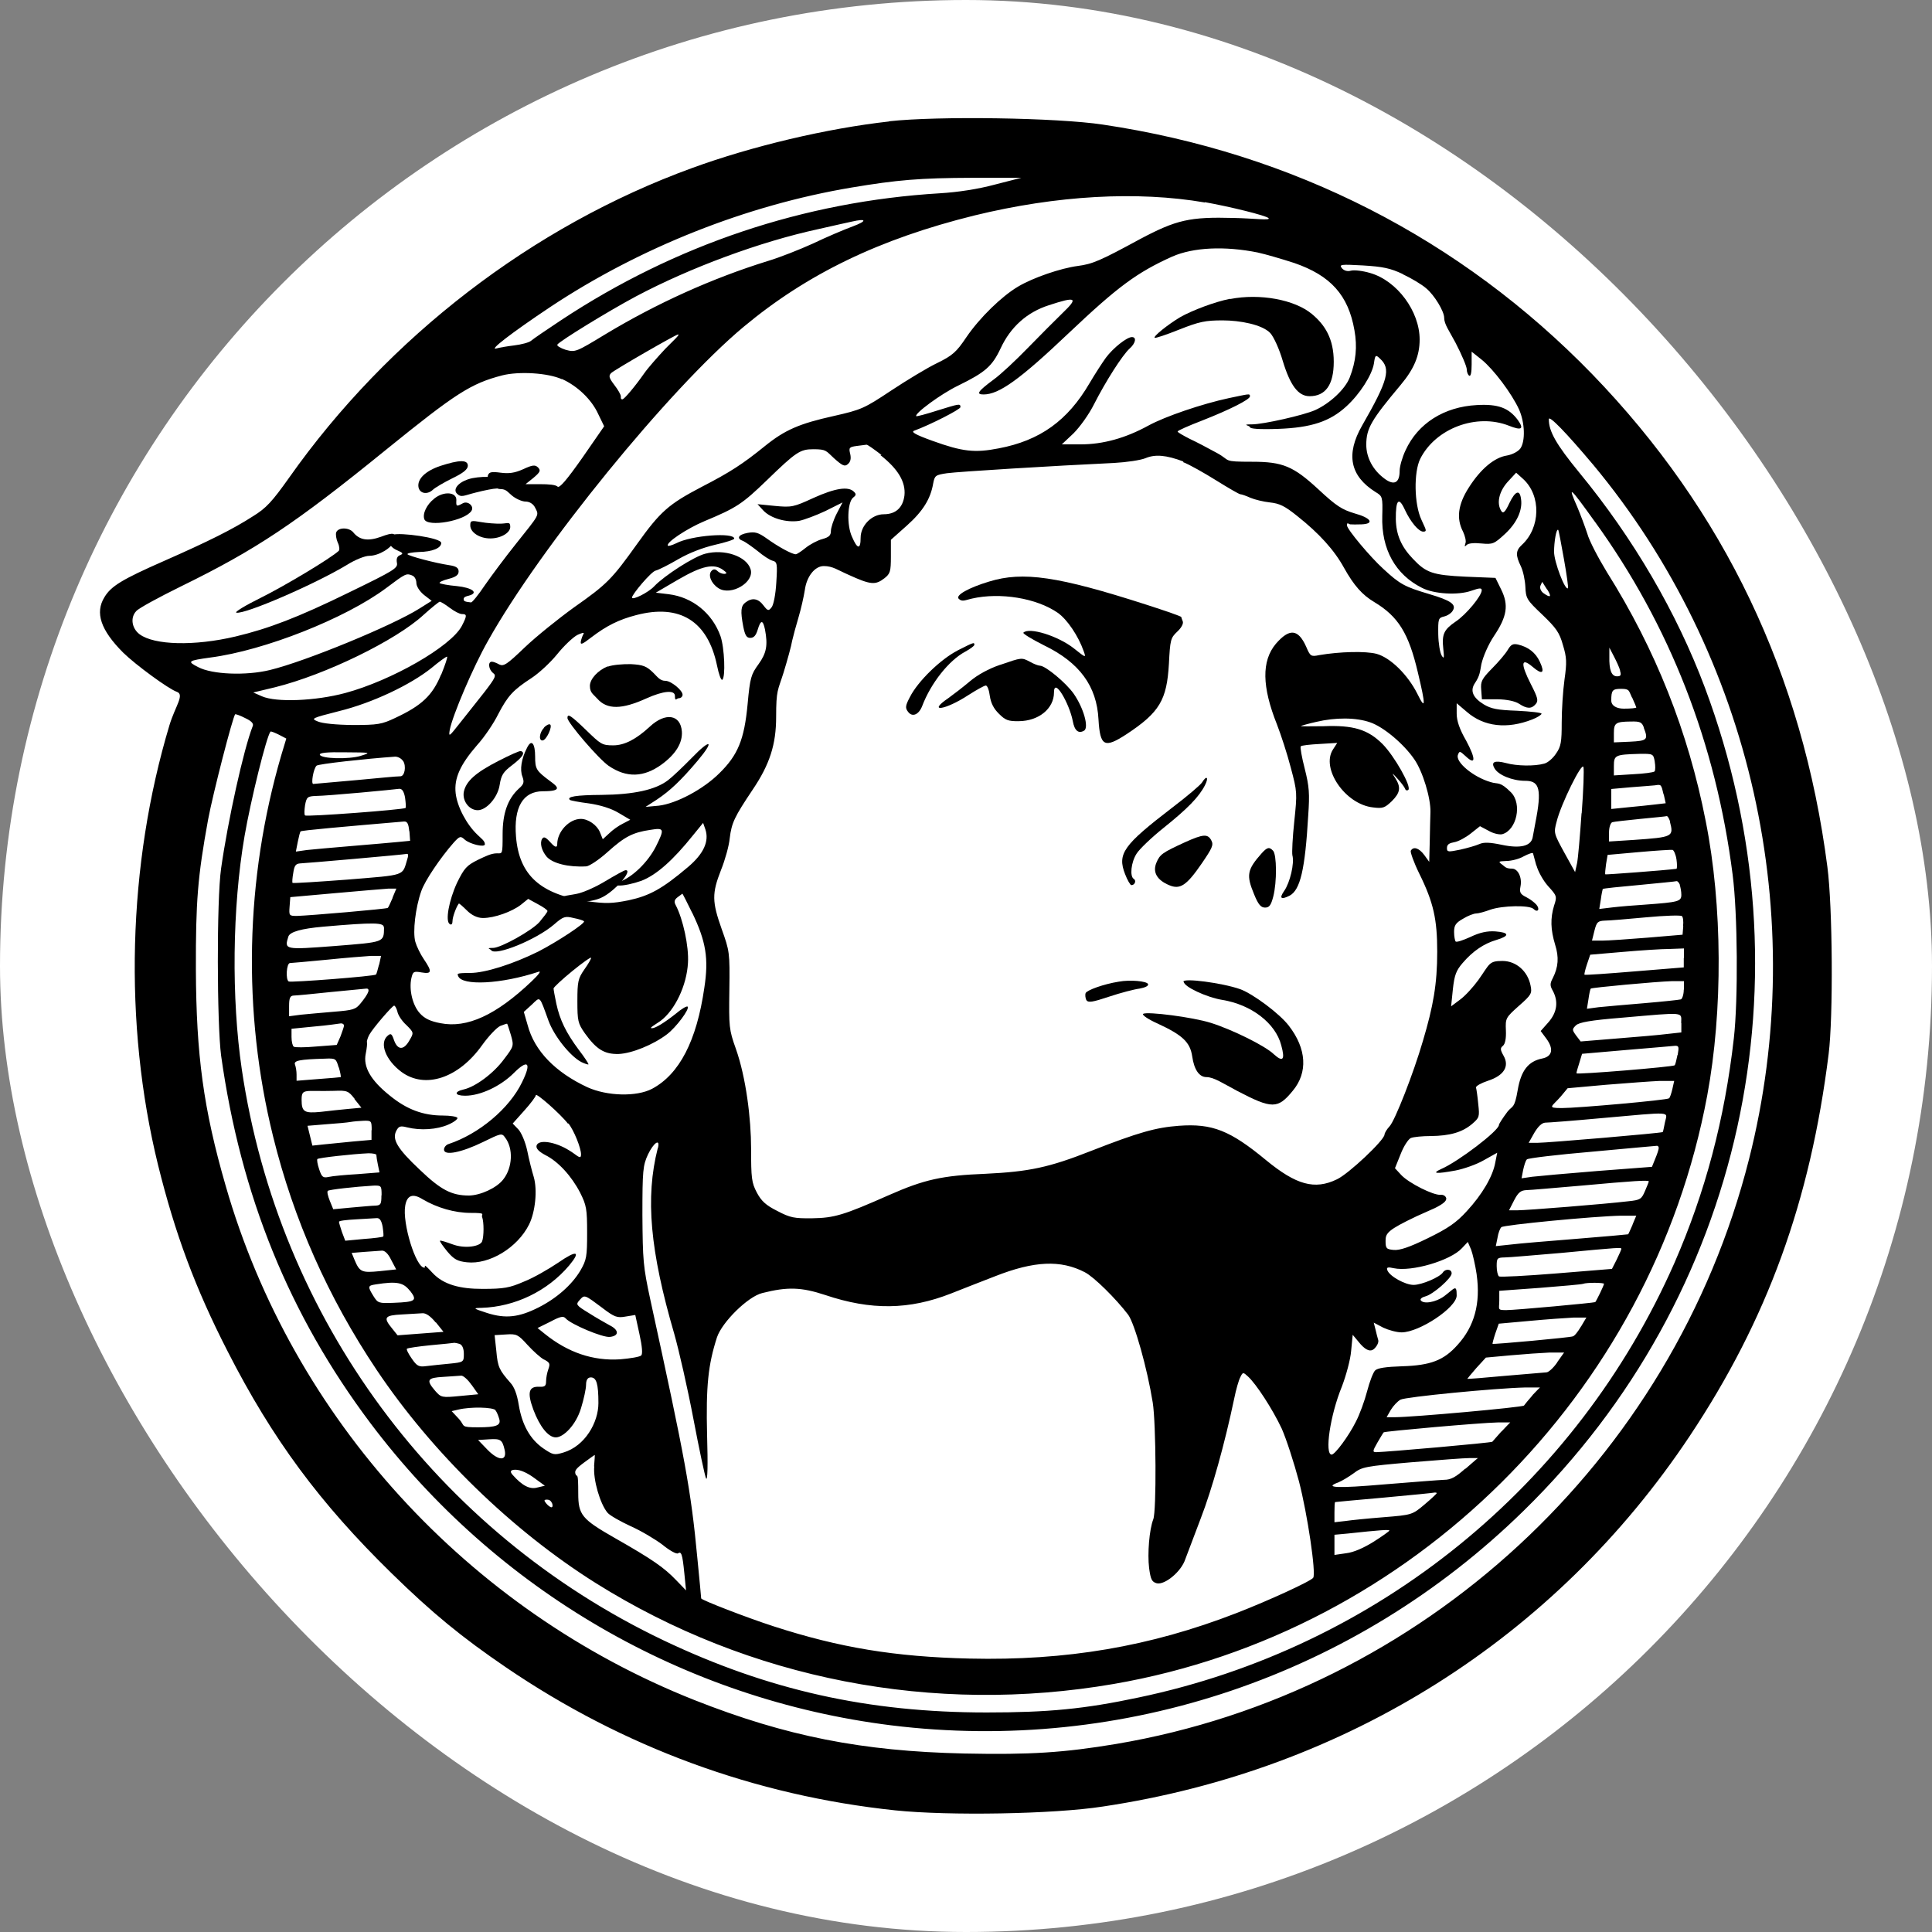
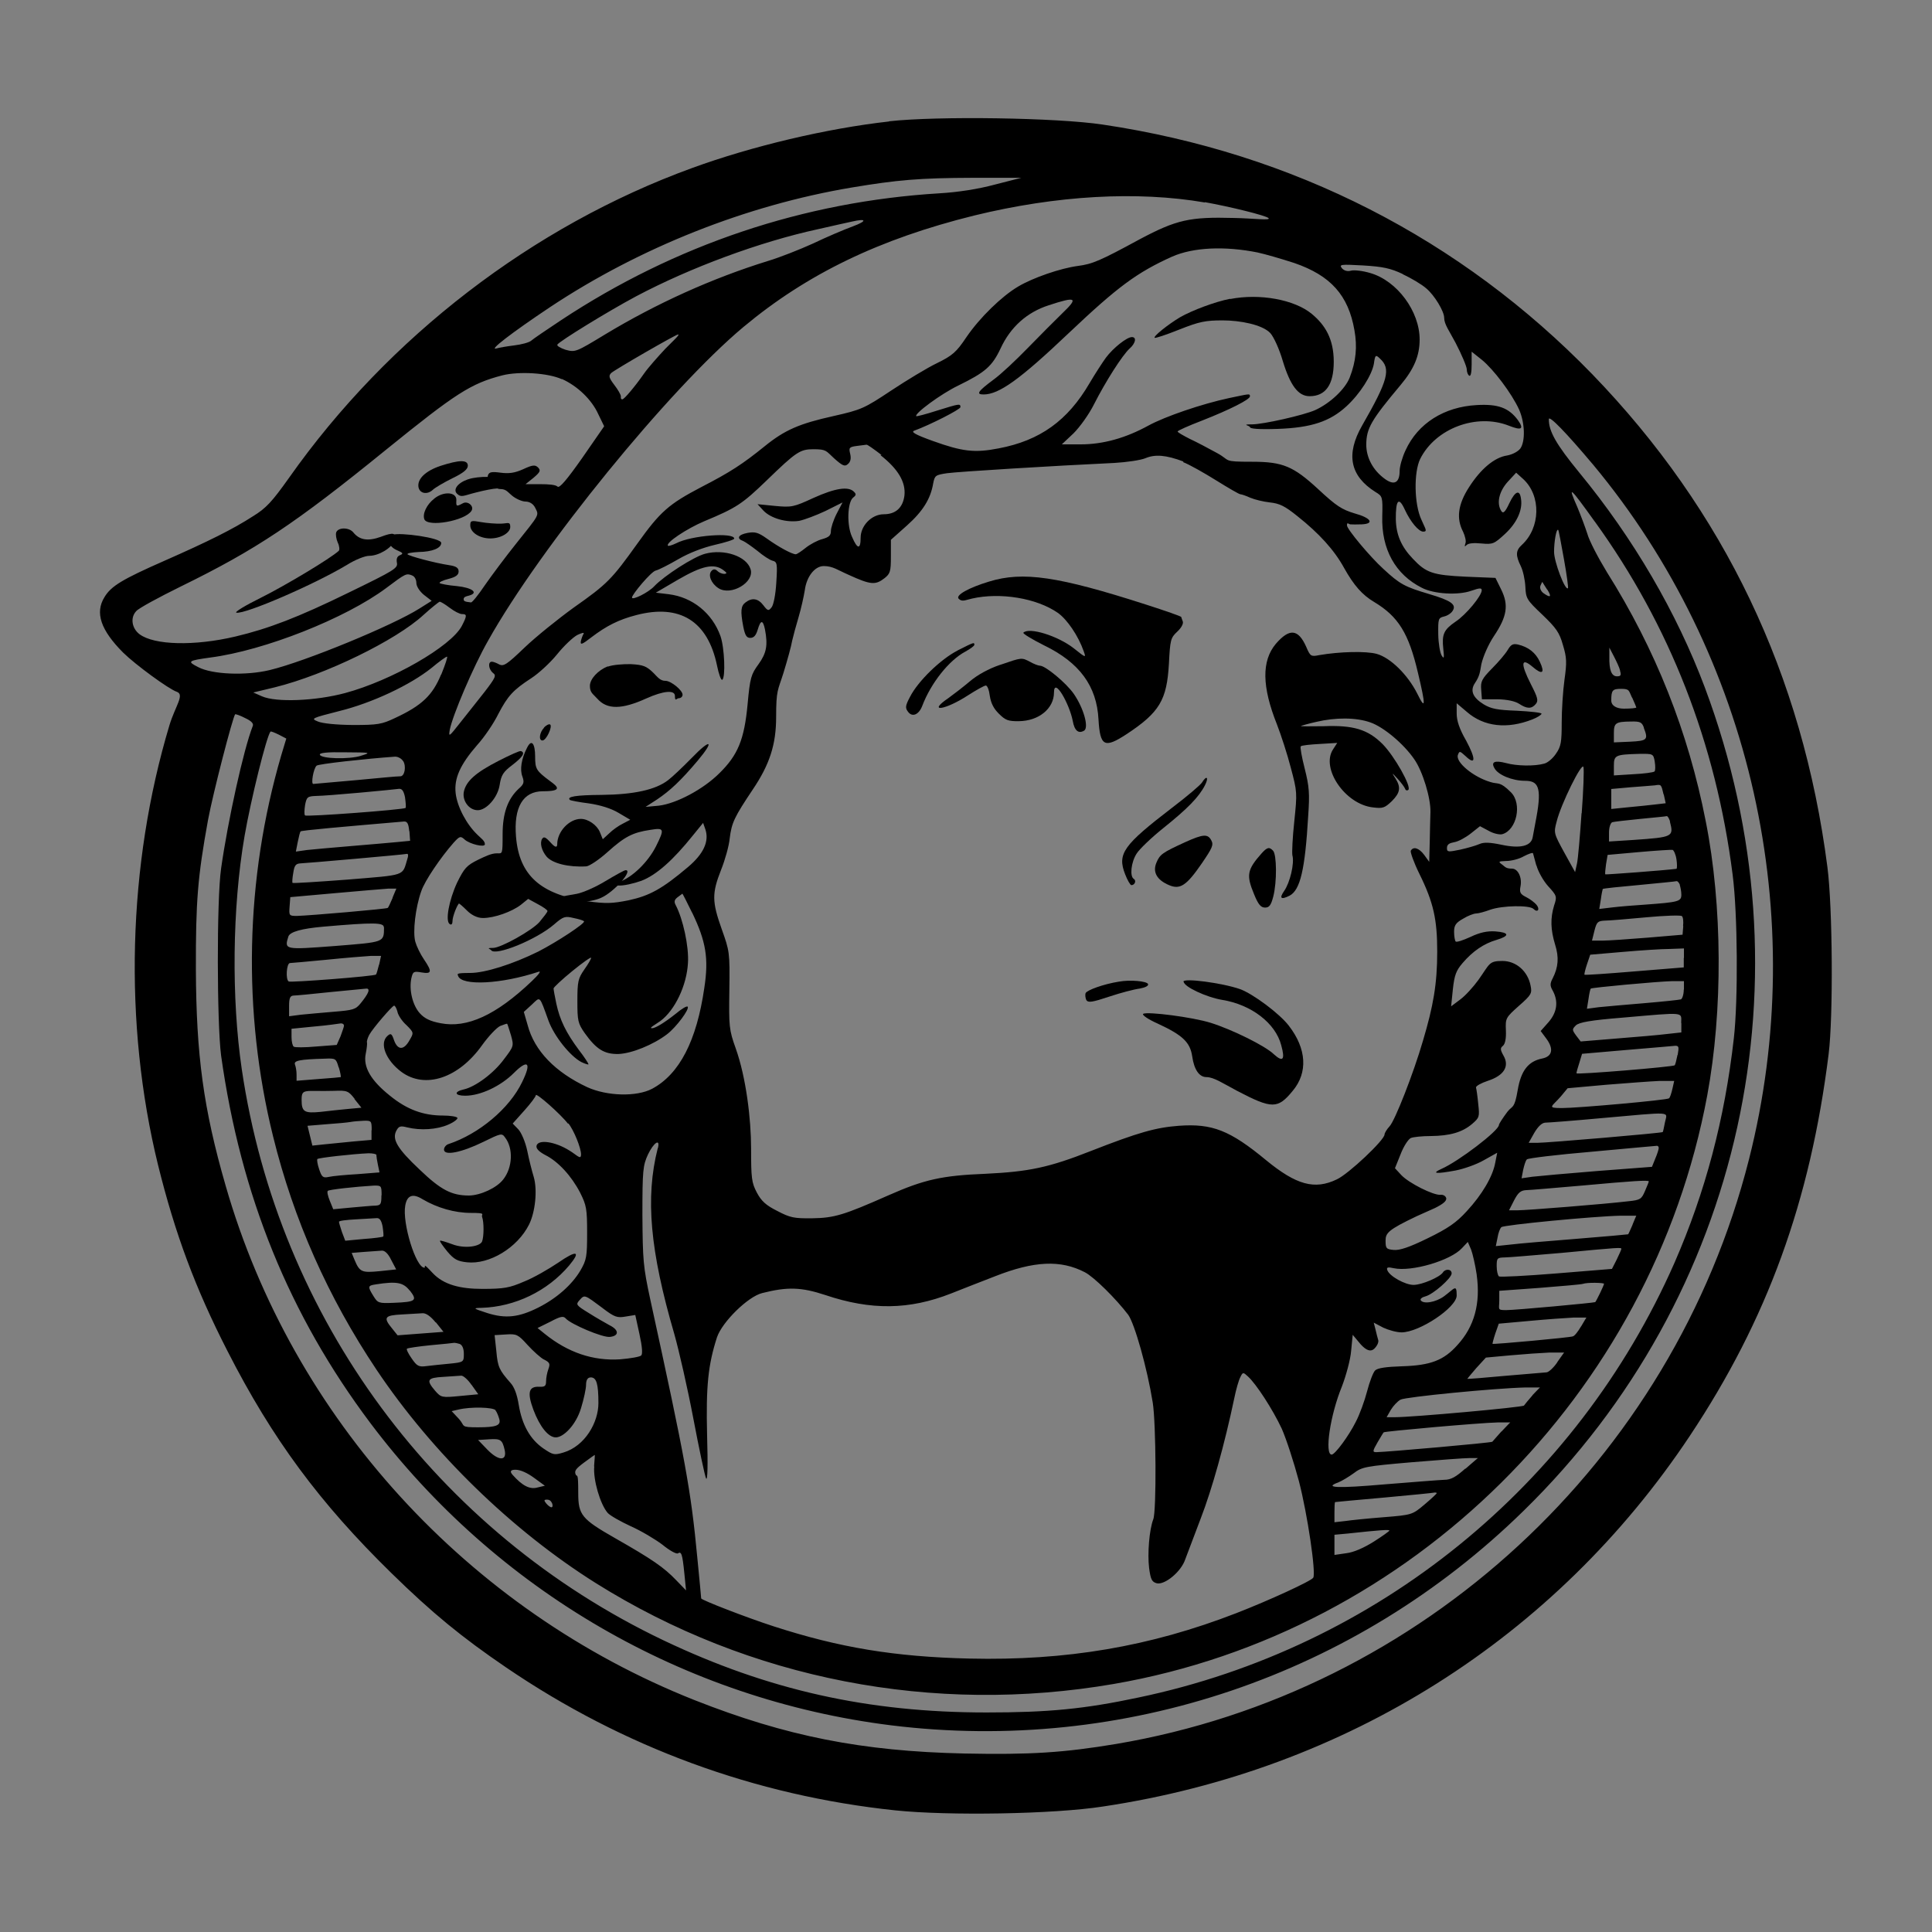
<svg xmlns="http://www.w3.org/2000/svg" version="1.1" width="1000" height="1000">
  <rect width="100%" height="100%" fill="#808080" stroke="none" />
  <g clip-path="url(#SvgjsClipPath1159)">
-     <rect width="1000" height="1000" fill="#ffffff" />
    <g transform="matrix(0.9,0,0,0.9,50,50)">
      <svg version="1.1" width="1000" height="1000">
        <svg id="Layer_1" version="1.1" viewBox="0 0 1000 1000">
          <path d="M455.8,14.3c-35.9,4-78.9,14.2-113.4,26.8-91.5,33.3-174.6,97.1-231.7,178.1-9.8,13.8-13.2,17.5-20.7,22.1-11.6,7.5-25.7,14.5-51.1,25.7-24.1,10.6-30.6,14.5-34.4,20.9-5.5,8.9-2.2,18.9,10.8,31.9,7,6.9,26.1,20.9,30.8,22.5s-.9,8.3-4.2,19.2c-24.1,80.2-26.5,171.6-6.6,252.8,9.8,39.6,21.4,70.9,40,107.2,25.8,50.6,53.1,87.4,94.3,127.7,23.5,23,40.5,36.9,65.9,54.2,67.4,45.9,143.1,73.7,223.8,82.2,30.6,3.2,91.1,2.2,119.4-2.2,139.8-20.9,260.3-97,337.6-213.2,44.5-66.9,69.2-134.7,79.8-219.5,2.7-21.5,2.3-84.7-.7-107.6-14.3-110.8-59.4-205-135.2-283.4-75.6-77.9-172-127.3-281.5-143.6-26.4-4-95-5-123-1.9h0ZM516.6,50.6c-9.6,2.6-21.4,4.4-31.6,5-78.2,4.7-152.2,29.6-217.9,73-8.3,5.5-16.1,10.8-17.2,11.8s-5.6,2.2-9.8,2.7-8.6,1.3-10,1.7c-5.2,1.6,8.5-8.9,30.8-23.8,51.4-34.1,112.6-58.5,173.3-68.7,26.3-4.4,39.2-5.5,69.6-5.6h28l-15.2,3.9h0ZM637.3,60.7c14.5,2.6,35.3,7.7,36.7,9.2s-8.8.1-19.9-.1c-25.4-.7-33,1-54.1,12.2-23,12.5-27.3,14.3-35.7,15.4-9.8,1.3-25.7,6.7-34.4,11.9-9.3,5.5-22,17.8-29.7,29.1-5.7,8.5-7.9,10.5-16.9,14.9-5.6,2.7-17.5,9.9-26.4,15.8-15.5,10.3-17.1,11-33,14.6-19.8,4.4-28.1,8-39.7,17.4-12.6,10.2-19.8,14.9-36.3,23.4-18.9,9.9-23.7,14.1-37,32.7-14.6,20.4-17.2,23.1-36.4,36.6-9,6.5-21.8,16.8-28.3,23-10.2,9.8-12.1,11-14.6,9.8-1.6-.9-3.4-1.6-4.3-1.6-2.4,0-1.9,4.4.7,6.5,2,1.4,1.4,2.7-4.9,10.9-4,5-10.3,13.1-14.1,17.8-6.3,8-6.6,8.3-5.9,4,1.6-8.3,13.5-36.3,22-51.2,30-53.7,104.3-144.9,146.9-180.5,36.7-30.6,78.2-50.6,132.7-64.1,47.5-11.6,93.7-14.2,132.7-7.5h0ZM435,74.6c-5.2,1.9-15.5,6.3-23,9.9-7.5,3.4-19.1,8-25.8,10-32.3,10-64.3,24.5-93.8,42.3-16.8,10.2-17.1,10.3-22.7,8.8-3-1-5.2-2.3-4.7-3,1.3-2,29.1-19.1,45.2-27.7,31.1-16.5,71.2-31.4,104.9-38.7,8.9-2,17.6-4,19.2-4.3,8.6-2,9-.4.7,2.7h0ZM667.9,89.7c4.2.9,13.5,3.6,20.9,6,20.9,7.2,31.1,18.5,34.6,38.7,1.7,9.5.9,17.8-2.7,27.1-2.6,6.7-11.3,14.9-19.9,18.8-6.5,2.9-29.8,8.2-36.4,8.2s-1.1.7-1.1,1.6,4.9,1.4,16.2,1c19.2-.7,29.8-4.3,39.2-12.9,7.9-7.2,14.8-18.1,15.9-24.7.7-5,1-5.2,3.4-2.9,6.5,5.9,4.9,12.3-10.2,38.6-9.5,16.6-6.9,29,7.7,38.2,4,2.4,4.2,2.7,3.9,13.8-.6,19.1,7.6,33.7,22.8,41.3,6.9,3.6,20.8,4.4,28.4,1.7,4.9-1.7,6-1.7,6-.3,0,3.2-9,14.1-15.1,18.1-6.7,4.6-7.9,7.2-7,15.6.6,5.3.4,6-.9,3.9-1-1.6-1.9-7-2-12.2-.1-8.9,0-9.5,3.3-10.3,1.9-.4,4.2-1.9,5-3.3,2.3-3.6-1-5.9-13.5-9.6-14.1-4.2-16.8-5.6-26.4-14.5-7.6-6.9-20.9-22.8-20.9-25s.9-.7,1.9-.6c.9.1,3.9.1,6.5,0,7.6-.3,5.5-3.7-4-6.3-7.3-2.2-10.5-4.2-20.9-13.9-14.3-13.2-20.4-15.8-38-15.8s-12.1-.6-20.2-5c-4.9-2.7-12.1-6.5-15.8-8.2-3.7-1.9-6.9-3.7-6.9-4.2s6.3-3.3,14.1-6.3c15.8-6.2,27.5-12.1,27.5-13.9s-.4-1.4-12.1,1c-15.4,3.3-36.6,10.5-46.3,15.8-13.1,7.2-26.1,10.8-38.9,10.8h-10.9l6.7-6.3c3.7-3.7,8.9-10.9,11.9-16.9,6.5-12.8,16.2-28.1,20.4-31.9,3.4-3,4.2-6.6,1.3-6.6s-10.8,6.3-14.9,11.8c-1.9,2.6-6.2,9.2-9.5,14.8-12.5,21.4-28.4,32.9-52.2,37.4-13.8,2.7-20.8,1.9-38-4.3-10.3-3.7-12.6-5.2-10.5-5.9,9-3.3,26.5-12.2,26.5-13.5,0-2.2-.6-2-13.5,2-6.2,2-11.6,3.4-11.9,3.2-1.3-1.4,14.3-12.9,24.1-17.6,15.5-7.6,19.5-11,24.4-21.4,5.7-12.3,15.2-20.8,27.7-24.8,15.8-5.2,17.2-4.4,8,4.4-4.3,4.2-13.3,13.2-20.1,20.2s-15.5,15.2-19.7,18.2c-9,6.7-10.2,8.5-5.7,8.5,8.9,0,20.9-8.6,49.1-35.4,28-26.5,39-34.7,59.4-43.9,12.1-5.3,30.1-6.2,49.4-2.3h0ZM751.1,102.1c4.9,2.3,11,5.9,13.6,8.2,4.7,3.9,10.3,13.2,10.3,16.9s2.9,7.5,6.5,14.3c3.6,6.9,6.5,13.8,6.5,15.4s.7,3.2,1.4,3.6c.9.6,1.4-1.9,1.4-6.5v-7.3l5.9,4.7c6.7,5.5,17.1,19.2,21.4,28.6,3.3,7.5,3.7,18.1.7,22.4-1.3,1.7-4.4,3.4-7.6,4-7.3,1.1-15.2,7.7-22,18.4-6.3,9.8-7.3,17.9-3.3,25.5,1.1,2.4,1.9,5.5,1.3,6.7-.6,1.9-.4,2,.7.9s4.4-1.3,8.5-.9c6.6.6,7.3.3,13.6-5.5,6.7-6.2,10.2-13.6,9.2-20.1-.7-5.6-3.3-4.7-6.7,2.4-2.4,5.2-3.6,6.2-4.6,4.6-2.9-4.4-1.4-11.2,3.6-16.8l4.9-5.3,4,3.6c10.5,9.6,10,28.1-.7,37.9-3.6,3.3-3.7,6-.6,12.3,1.3,2.7,2.4,7.9,2.6,11.8.3,6.7.7,7.5,9.8,16.1,7.9,7.6,9.8,10.2,11.8,17.4,2.2,7.2,2.3,10,.9,19.9-.9,6.5-1.6,17.5-1.6,24.7,0,11.2-.4,13.8-3.3,17.9-1.7,2.6-4.7,5.2-6.7,5.7-5.6,1.6-15.9,1.4-22-.3-6.5-1.7-8.8-.7-6.7,2.9,2,3.9,10.3,7.3,17.6,7.3s9.8,3.2,6.6,20.7c-.9,4.9-1.9,10.2-2.2,11.8-.9,5-7,6.6-17.8,4.3-6.7-1.4-10.3-1.6-12.9-.4-2,.9-7,2.3-11,3.2-6.9,1.4-7.6,1.4-7.6-.9s1.6-2.9,4.2-3.4c2.4-.4,6.6-2.7,9.5-5l5.3-4.2,4.9,2.6c2.7,1.6,6.3,2.4,7.9,2,8.3-2.3,11.6-17.5,5-24.1s-7.2-4.4-11.8-5.9c-9.9-2.9-20.2-11.5-18.7-15.6.9-2.4,1.1-2.3,4.4.7,5.9,5.6,6,1.7.4-8.8-3.9-6.7-5.5-11.6-5.5-15.6v-6l5.9,5c9.8,8.5,23.1,10,37.6,4.3,2.9-1.1,5.3-2.7,5.3-3.3s-6.3-1.3-14.1-1.7c-11.3-.4-14.9-1.1-19.2-3.7-6.3-3.9-7.9-7.9-5-12.2s2.9-6.6,3.7-10.9c1-4.4,4-11.3,7.2-16.1,7.6-11.3,8.6-17.9,4.2-26.8l-3.3-6.7-17.2-.7c-18.9-.9-22.7-2.2-30.3-10.3-6.7-7-9.6-13.8-9.8-22.7-.1-11.3,1.7-13.2,5.2-5.5,3.2,6.9,7.9,12.6,10.6,12.6s1-1.9-1.1-6.9c-4.2-9-4.4-27.3-.7-34.9,8.8-17.6,32.4-26.5,51.1-19.1,7.3,2.9,8.8,1.9,5-3.4-5.2-6.9-11.3-9.2-23.5-8.5-18.8,1-33.9,10.5-41,26-1.9,4-3.4,9.3-3.4,11.8,0,7-3.2,8.6-8.6,4.6-6.7-4.9-10.6-12.1-10.6-19.7.1-9.3,2.7-13.9,19.8-34.3,7.7-9.2,10.9-16.8,10.9-26.1,0-16.2-12.9-33.7-28.3-38.2-4.3-1.3-9.3-1.9-11.2-1.4-2,.6-4,0-5.2-1.4-1.7-2.2-.7-2.3,12.1-1.6,11.5.7,15.8,1.6,23,5h0ZM327.1,145c-4.3,4.6-9.9,10.9-12.2,14.2-5.3,7.6-11.5,14.9-12.5,14.9s-.9-.7-.9-1.7-1.7-3.9-3.7-6.5c-3.2-4.2-3.4-5.3-1.9-6.9,2.2-2,37.2-22.2,38.5-22.2s-2.9,3.7-7.3,8.2h0ZM267.6,162.4c8.9,4,17.1,11.8,20.9,20.2l3.4,7-12.6,18.2c-8.8,12.5-13.1,17.6-14.2,16.5s-5.2-1.4-9.9-1.4h-8.5l4.6-3.7c3.9-3.3,4.2-4.2,2.6-5.9-1.7-1.6-3-1.6-8.6,1-4.9,2.2-8.2,2.6-12.9,2-5.2-.7-6.6-.4-7.3,1.4-1.1,2.7,3.6,8,7,8s4.2,1.6,6.6,3.6c2.3,2,6,3.6,8,3.6s4.4,1.1,5.6,3.7c2.2,4.4,2.6,3.4-11.2,20.7-6,7.5-13.9,18.1-17.8,23.7-3.7,5.5-7.3,10-8,9.9-3.6-.4-4.2-.7-4.2-1.9s1.3-1.6,3-2c5.9-1.6,1.9-4.6-7-5.5-4.9-.4-9.3-1.3-9.8-1.7s1.7-1.6,5-2.4c4.3-1.1,5.9-2.3,5.9-4.3s-1.3-3-5.3-3.6c-8.6-1.3-23.4-5.3-24.1-6.3-.3-.6,2.6-1.1,6.5-1.3,7.7-.1,12.9-2.2,12.9-5.2s-24-6.2-27.8-4.7c-4,1.6-2.7,6.7,2.2,8.8,3.6,1.6,4,2,2,2.9-1.7.6-2.3,2-1.9,4.3.7,3.2-1.3,4.4-27.4,17.1-29.6,14.5-46.5,20.9-65.4,25.4-23.7,5.6-46.8,5-55.2-1.3-4.4-3.3-5.5-9.5-1.9-13.3,1.3-1.6,12.9-7.9,25.5-14.1,43.3-21.2,65.6-36,118.4-78.9,39.9-32.3,48.5-37.9,66.7-42.6,9.6-2.4,26.1-1.4,34.1,2.2h0ZM860.6,211.6c91.4,109.8,125.1,260,89.7,399.6-44,173.5-188,306.5-363.9,336.2-30,5-49.4,6.3-87.5,5.5-58.7-1.3-102.3-9.9-155-30.7-130.4-51.7-231.3-162.1-269.7-295.9-12.8-44.3-16.9-75.2-17.1-124.3-.1-39.2,1-53.1,7-86.1,2.9-15.5,14.2-59.1,15.6-60.7.3-.1,2.9.7,5.7,2.2,3.7,1.7,5,3.2,4.4,4.6-5.3,13.5-14.3,54.4-18.2,81.9-2.6,18.2-2.4,89.1,0,107.6,11.3,80.6,39.2,149.2,85.8,211.3,72.5,96.4,180.6,159.1,299.6,173.9,133.6,16.5,266.9-28.6,363.6-123.3,126.4-123.5,166.7-307.1,104.3-473.6-16.1-42.9-41-85.7-72.3-123.7-13.2-16.1-17.5-23.7-17.4-30.6.1-2.4,9.9,7.7,25.3,26h0ZM450.8,206.2c10.2,8,14.6,15.5,13.8,23.2-.9,7-5,10.8-11.9,10.8s-13.3,6.5-13.3,13.5-1.9,6.6-4.9-.4c-3.2-6.7-2.7-20.1.6-22.7,1.7-1.3,1.9-2,.4-3.4-3.2-3.2-10.8-2-23.2,3.6-11.5,5.3-12.6,5.5-22.2,4.6l-10-1,3.4,3.7c4.2,4.4,13.1,7,20.5,5.9,3-.6,9.9-3.2,15.2-5.7l9.8-4.9-3.4,6.5c-1.9,3.7-3.3,8.2-3.3,9.9,0,2.6-1.1,3.6-5,4.7-2.7.7-7,3-9.5,5s-5,3.7-5.7,3.7c-2.2,0-9.9-4.2-16.6-9-5-3.6-6.9-4-11-3.3-5.6,1-6.7,3.3-2.6,4.7,1.3.6,5,3.2,8.2,5.7,3.2,2.7,7,5.2,8.6,5.6,2.7.7,2.9,1.6,2.2,12.6-.4,6.9-1.6,12.9-2.7,14.2-1.7,2.2-2.2,2.2-4.7-1.1-3-4-6.5-4.6-10.3-1.7-2.7,2-3,4.9-1.3,13.9,1,5,1.9,6.5,4,6.5s3.3-1.4,4.3-4.7c1.7-5.7,3-5.9,4.2-.1,1.7,9,.9,13.5-3.7,19.9-4.3,5.9-4.9,7.7-6.3,23-1.9,20.4-5.6,29.3-16.2,39.7-9.3,9.3-24.8,17.5-34.9,18.7l-7.6.7,6.5-4.2c7.5-5,13.8-10.9,23.5-22.4,9.9-11.8,7.5-12.9-3.4-1.6-5.2,5.3-11.2,11-13.6,12.8-7.2,5.6-19.8,8.3-38.3,8.5-14.8.1-20.2,1-18.2,2.9.3.3,5.3,1.3,11,2,6.7,1,12.8,2.9,17.1,5.5l6.6,3.9-4.2,2.2c-2.3,1.1-5.9,3.6-7.9,5.6l-3.7,3.4-1.7-4.2c-1.7-4-6.7-7.5-10.9-7.5-6.7,0-13.6,7.3-13.6,14.6,0,2.1-1.3,1.8-3.7-.9-3-3.3-4-3.7-5-2.2-1.4,2.4-.3,6.7,2.6,10.2,3.4,3.9,12.6,6.2,22.8,5.6,1.7-.1,7.2-3.7,12.2-8.2,9.9-8.9,14.5-11.3,24.7-12.8,8-1.3,8.2-.6,3.2,9.5-4.7,9.2-13.6,17.8-21.2,20.5l-6,2h5.3c3,.3,9-1.1,13.5-2.7,8.6-3.3,18.2-11.8,29.8-26.3l5.7-7,1.3,3.7c2.3,6.9-1,14.1-10,21.7-14.9,12.6-22.1,16.5-34.1,19.1-9.5,1.9-13.1,2-23.5.6-27.1-3.9-39.5-14.9-41.3-37.2-1.4-16.9,4-26.1,15.5-26.1s8.6-2.6,4-5.9c-7.9-5.9-8.5-6.9-8.5-14.1s-2-10.5-4.7-4.9c-3.2,6.2-4.2,12.5-2.6,16.5,1.1,3.2.9,4.3-2.2,7-6.3,5.9-9.2,14.1-9.2,26.1s-.1,11-3.3,11-6.6,1.7-10.8,3.7c-6.6,3.3-7.9,4.7-12.1,13.2-4.7,10.2-6.9,22.2-4.2,23.8,1,.7,1.6-.1,1.6-2s2-7.7,3.6-9.8c.1-.3,2.3,1.6,4.7,4s5.7,4.3,9.2,4.3c6.6,0,16.6-3.6,21.8-7.6l4.2-3.4,5.5,3c3.2,1.7,5.6,3.4,5.6,4s-2.2,3.4-4.6,6.3c-4.3,4.9-22.2,14.9-26.7,14.9s-1.6.6-1.1,1.3c2.3,3.6,26-6,36.2-14.8,5.3-4.6,6.3-4.9,11.2-3.7,3,.6,5.7,1.4,6,1.9,1,1-15.4,11.8-26.3,17.4-14.8,7.3-30.6,12.3-39.2,12.3s-7.2.6-6.9,1.7c2,5.9,25,4.7,46.3-2.4,1.7-.6,0,1.7-4,5.5-20.5,19.5-37.2,27.1-52.4,24.1-5.9-1.1-9.2-2.7-11.9-5.7-4.2-4.6-6.3-13.5-4.9-20.1.9-3.9,1.3-4.2,5.9-3.4,5.9,1,6.2-.4,1.3-7.6-2-2.9-4.2-7.5-4.9-10-1.6-5.7.1-19.8,3.4-29.1,2-6,11.2-19.5,18.7-28,3.4-3.7,3.9-3.9,6.3-1.7,2.9,2.6,11.6,4.7,11.6,2.7s-2-3.2-4.3-5.5c-6.3-6-11.6-16.1-12.5-23.8-1-8.6,2.6-16.5,12.3-27.7,4.2-4.6,9.6-12.6,12.2-17.9,5.5-10.5,8.5-13.8,19.1-20.7,4-2.6,10.6-8.6,14.6-13.5,4-5,9.3-10,11.8-11.3,2.4-1.1,4-1.6,3.6-.7-.6.9-1.3,2.9-1.6,4.3-.4,2.3.6,2,6-2.2,8.8-6.7,15.8-10.2,25.8-12.8,25.1-6.6,41.2,3.4,46.5,29,1,4.9,2.3,8.6,3,8.2,2-1.3,1.3-18.5-1-25.1-4.7-13.2-16.1-22.4-29.7-24.1l-7.5-.9,12.8-7.5c13.8-8,20.7-9.5,26-5.5,2.2,1.6,2.3,2,.6,2.2-1.3,0-3-.7-4-1.7s-2.2-1.3-3.3-.1c-2.3,2.3-.3,7.3,3.9,10,7.2,4.7,20.9-3.4,18.5-10.9-2.3-7.5-15.2-11.8-26.1-8.9-6.6,1.7-23.5,12.6-29.3,18.7-3.3,3.6-12.8,8.3-12.8,6.5s11-14.9,13.6-15.5c1.7-.4,7.6-3.4,13.1-6.6,6.2-3.6,14.1-6.6,20.9-8.2,6.2-1.4,11.2-3,11.2-3.6,0-3.7-24.7-1.9-33.4,2.7-2.3,1.1-4.4,1.7-4.7,1.4-1.6-1.6,10.9-9.9,20.9-14.1,18.5-7.7,21.8-9.9,35.9-23.5,16.9-16.4,19.2-17.9,26.8-17.9s7.2.9,11.9,5.2c4.9,4.4,6.2,4.9,7.9,3.4,1.6-1.3,2-3.2,1.4-5.9-.9-3.6-.6-4,3.9-4.6,2.6-.3,5-.6,5.5-.7s4.3,2.6,8.6,5.9h0ZM624.8,210.2c3.7,1.4,12.3,6.3,19.2,10.6,6.9,4.3,13.1,7.9,13.8,7.9s3.3.9,5.7,2c2.6,1.1,7.6,2.3,11.3,2.7,5.5.6,8.5,2,15.8,7.9,12.5,9.9,21.2,19.5,26.8,29.7,5.7,10.2,10.5,15.6,17.4,19.7,13.8,8.3,19.8,17.9,25.1,40.6,4.6,19.2,4.4,21.8-.3,12.2-5.5-11-15.5-20.8-23.4-23-6.2-1.7-21.4-1.3-33,.7-4.9,1-5.2.7-7.6-4.9-4.6-10.2-9.6-10.6-17.4-1.6-8.3,9.9-8,24.7.6,46.3,2.3,5.9,6,17.2,8,25,3.7,13.8,3.7,14.5,2,30.8-1,9.2-1.4,17.9-1.1,19.5,1.3,4.6-1.4,15.8-4.7,20.5-3,4.3-1.9,5.3,3.2,2.7,6-3.3,8.8-14.8,10.6-45.9.9-12.8.6-16.8-2-27.1-1.7-6.6-2.7-12.3-2.3-12.8.4-.6,5.5-1.1,11-1.4l10-.6-2.4,3.7c-7.2,10.9,7,31.7,23,33.4,5.6.7,6.7.3,10.8-3.6,4.9-4.9,5.3-8,2-13.2-2.2-3.4-2-3.3,1.3.3,2,2.2,3.9,4.7,4.3,5.7.3,1,1.1,1.3,1.9.7,1.9-1.9-8-19.4-14.8-26.3-8.5-8.5-16.9-11-34.1-10.3-7.3.1-13.2.1-12.9-.1s4.3-1.4,8.9-2.4c11-2.6,22.8-2.6,31,.3,7.6,2.6,19.2,12.3,25.3,21.2,4.9,7,9.5,22.4,9.3,30.3-.1,3.2-.3,10.9-.4,17.2l-.3,11.5-2.9-4c-3-4-6.2-5-7.7-2.4-.4.7,1.7,6.7,4.9,13.2,8.2,16.6,10.3,26.3,10.3,44.9s-2.3,31.4-8.2,51.2c-5.5,18.9-16.1,45.9-19.2,49.2-1.6,1.7-2.9,3.9-2.9,4.7,0,3.2-20.7,22.7-27.4,25.8-12.8,6.2-23.4,3.2-40.7-11-20.8-17.2-31-21.2-50.2-19.8-13.2,1-23,3.7-50.6,14.5-24.1,9.5-35.6,11.9-60.5,13.1-25.1,1-35.3,3.3-55.7,12.3-26,11.5-31.3,13.1-44.2,13.3-10.2.1-12.5-.3-19.9-4.2-6.6-3.3-9.2-5.7-11.8-10.6-3-5.7-3.3-8.2-3.3-25.3s-2.9-40.9-8.8-57.5c-3.9-10.9-4-12.6-3.7-33.7.3-21.7.1-22.4-4.4-35-5.6-15.8-5.7-20.5-.4-34,2.3-5.7,4.6-13.9,5-18.2,1.1-9,2.7-12.3,13.2-28,9.8-14.5,13.5-26,13.5-41.8s1-15.1,4.2-25.3c2.3-7.5,4.6-15.8,5-18.5.6-2.7,2.3-8.9,3.7-13.6s3-11.8,3.6-15.6c1-7.7,5.7-13.8,10.9-13.8s8,2.3,14.2,5c12.9,5.9,15.5,6,20.7,2,3.3-2.6,3.7-3.9,3.7-12.5v-9.6l9.2-8.2c9.3-8.3,13.6-15.4,15.1-24.1.9-4.7,1.3-5,8-6,6.5-.9,61.8-4.3,96.1-5.9,7.2-.4,15.2-1.6,17.9-2.7,5.7-2.4,11.9-1.9,22,1.9h0ZM861.7,244.5c43,59.5,69.6,127.4,79.2,203,2.9,22.4,3.2,72,.7,94-5.3,46.8-16.4,88.5-34.1,129.1-56.5,128.4-171.2,221.4-308.3,250.1-31.1,6.6-51.8,8.6-87.4,8.6-68,0-125.5-12.8-185.8-41.5-130.6-62.3-221.4-185.2-242.5-328.4-6-40.6-5.5-93.1,1.6-134.2,3.6-20.8,12.6-57.2,14.9-60,.3-.3,2.4.6,4.7,1.7l4.4,2.3-2.9,9.6c-20.8,71.2-22.4,147.6-4.7,219.2,11.8,47.9,31.6,92.5,59.5,134.2,32.1,47.9,77.9,92.4,126.1,122.7,88.4,55.4,194.1,75.9,297.9,58,171.3-29.6,309.3-166.4,341.3-338.5,9-48.5,8.8-109.3-.9-157.8-10-51.2-28.8-98.6-56.8-143.1-5-8.2-10.2-18.1-11.3-22.2-1.3-4-3.9-10.9-5.7-15.2-5.7-12.9-4.7-12.2,10,8.3h0ZM843.9,266.1c1.6,8.9,2.6,16.4,2.3,16.6-1.6,1.7-8-15.2-8-20.9s1.3-13.6,2.4-12.6c.3.4,1.7,7.9,3.3,16.9ZM181.6,275.5c1.3.4,2.3,2.4,2.3,4.2s1.7,4.7,4.4,6.9l4.4,3.4-7,4.4c-15.1,9.6-65.4,30.4-86.1,35.4-13.6,3.3-33.1,2.6-41.2-1.7-6.5-3.3-5.9-3.7,7-5.5,31-4,77.8-22.5,101.2-40,11.3-8.5,11.5-8.5,14.9-7.2h0ZM834.3,283.5c2.7,4.3,1.9,5-2.3,2-1.4-1.1-2.2-2.9-1.6-4.3.6-1.3,1-2.3,1.1-2s1.4,2.2,2.7,4.3h0ZM203.1,294c2.6,2,5.7,3.6,7,3.6,3,0,3,.9-.1,6.9-6.3,11.8-40.3,31.3-67,38.5-17.1,4.6-39.7,5.5-47.9,1.9l-5-2.2,12.5-3c29-7.2,69.6-27,85.4-41.6,4.4-4,8.8-7.5,9.3-7.6.7,0,3.3,1.6,5.9,3.6h0ZM876.1,330.1c.9,2.7.4,3.3-1.7,3.3-3.2,0-4.6-3.7-4.4-11.5v-5l2.6,5c1.4,2.7,3.2,6.5,3.6,8.2ZM198.1,332.4c-4.9,11.9-11,17.8-26.5,25-7.6,3.6-9.9,4-24.2,4-9.8-.1-17.5-.9-20.1-2-4.2-1.7-3.9-1.9,12.2-6,19.1-4.7,41-15.1,53.1-24.8,4.3-3.6,8.3-6.5,8.9-6.5.6-.1-1,4.6-3.3,10.3h0ZM883.1,345.6c1.3,2.9,2.4,5.5,2.4,5.7,0,.4-3.2.7-7.2.7s-7.2-1.6-7.2-4.7c0-5.9.7-6.7,5.7-6.7s4.3,1.1,6.2,5ZM889.8,363c2.7,6.9,2,7.5-7.9,8l-9.3.4v-5.3c0-5.9,1-6.6,9.8-6.7,5.3-.1,6.3.3,7.5,3.6h0ZM152.1,379.1c-7.2,2.2-23,1.7-23.7-.6-.4-1.1,4.2-1.6,14.6-1.4,14.8.1,15.1.1,9,2ZM896.1,382.5c.4,2.4.4,5-.1,5.6-.7.6-6.2,1.3-12.2,1.6l-11.2.7v-5.5c0-6.2.9-6.5,14.5-6.9,8-.1,8.2-.1,9,4.4h0ZM176.3,382.1c1.9,3,.9,8.8-1.6,8.8s-12.2,1-25.3,2.2c-13.1,1.1-24.2,2.2-24.8,2.2-1.4,0,.1-8.8,1.9-10.5.9-1,28.3-4,45.2-5.2,1.6,0,3.6,1,4.6,2.6h0ZM854,412.2c-.9,13.1-2,26.1-2.6,28.8l-1.1,5-6.2-11.2c-6-11-6.2-11.3-4.4-17.9,2.4-9.9,14.6-34.6,15.4-31.3.4,1.4,0,13.3-1,26.5h0ZM901.3,401.4l1.1,5-6,.7c-3.2.4-10.2,1.1-15.5,1.6l-9.8,1v-11.5l11.2-1c6-.4,12.3-1,13.9-1.1,3.7-.6,3.6-.6,5,5.3h0ZM177.4,403.2c.4,2.9.6,5.5.3,5.9-1.1,1-57,5.2-57.8,4.3-.6-.4-.4-3.2,0-6,.9-4.6,1.4-5,6.3-5.2,2.9,0,14.3-.9,25.4-1.9,11-1,21.1-2,22.4-2.2,1.7-.1,2.7,1.4,3.4,5h0ZM904.8,416.9c2.3,8.8,1.9,9-20.9,10.6l-14.1.9v-5.2c0-2.9.9-5.6,1.9-5.9.9-.3,8.2-1.1,16.1-1.9s14.8-1.4,15.2-1.6c.6,0,1.3,1.3,1.9,3ZM179.9,422.4l.4,5.6-7.2.7c-3.9.4-15.9,1.4-26.5,2.3-10.6.9-22.2,1.9-25.7,2.3l-6.3.9,1.1-5.6c.6-3,1.3-5.7,1.6-6,.4-.6,24.5-2.7,59.5-5.7,1.9-.1,2.6,1.3,3,5.6h0ZM908.6,438.6c.4,2.9.4,5.3,0,5.5-6.7.9-40.6,3.4-40.9,3.2s0-2.9.4-5.9l.9-5.3,17.9-1.6c9.9-.9,18.5-1.4,19.4-1.3.7.1,1.9,2.6,2.3,5.5h0ZM828.1,442.2c.9,3.4,3.9,8.8,6.7,11.9,5,5.5,5.2,5.9,3.4,11.2-2.2,7.3-2,13.8.6,22.4,2.3,7.3,1.9,12.9-1.4,19.4-1.6,3-1.6,4.3.1,7.2,3.3,6.2,2.4,12.3-2.4,17.9l-4.6,5.2,3.2,4.3c4.4,5.9,3.6,10.3-2.3,11.5-8,1.6-12.2,6.9-14.1,18.1-1.9,11.2-3,8.8-5.9,12.5-2.7,3.6-4.9,7-4.9,7.6,0,3.3-23.4,21.1-33.1,25.3-5.9,2.7-3.2,3,8.2.9,4.6-.9,11.9-3.4,16.2-5.9l7.7-4.3-1.1,5.6c-1.4,8-7.6,18.5-16.4,28-6,6.6-10.8,9.9-22.5,15.6-10.6,5.2-16.1,7-19.5,6.7-4.3-.4-4.7-.9-4.7-5.3s1.3-6.2,17.9-14.1c2-.9,6.7-3,10.5-4.7,4.6-2.3,6.7-4,6.5-5.6-.3-1.3-1.7-2.2-3.3-2-4.2.3-18.1-6.7-22.5-11.3l-3.7-4,3.3-8.2c1.7-4.4,4.4-8.6,5.9-9.2,1.6-.6,6.6-1.1,11.3-1.1,11.2-.1,18.2-2.2,23.8-6.9,4.3-3.7,4.4-4.2,3.6-11.5-.4-4.3-1-8.5-1.3-9.5-.1-.9,3-2.6,6.9-3.9,9.2-3,12.5-8.3,8.9-14.5-1.9-3.4-1.9-4.3-.3-5.6,1.3-1.1,1.9-4.2,1.7-8.9-.3-7-.1-7.3,7.5-14.1,7.2-6.3,7.6-7.2,6.7-11.6-1.6-8.3-8.3-14.2-16.2-14.2s-7.2,1.6-13.8,10.9c-2.9,4-7.6,9.2-10.5,11.3l-5.2,3.9,1-9.8c.9-8.2,1.9-10.8,5.6-15.1,5.9-6.9,12.3-11.2,19.5-13.3,7.7-2.3,7.5-4.3-.7-4.9-4.6-.3-8.9.6-14.3,3.2-4.2,1.9-8,3.2-8.5,2.6-.4-.4-.9-2.9-.9-5.5,0-3.7.9-5.2,5.2-7.6,2.7-1.7,6.2-3,7.5-3s5-1,8.2-2.2c7-2.4,22.5-2.7,24.8-.4s3.9.3,1.7-2.4c-1.1-1.3-3.7-3.3-5.9-4.4-3.4-1.7-4-2.7-3.3-6.2,1-5-1.4-10.2-4.9-10.2s-3.9-1-5.5-2.2c-2.6-1.9-2.4-2,2.3-2.2,2.7,0,7.3-1.1,10-2.7,2.7-1.4,5.2-2.3,5.3-1.7.1.4,1,3.6,1.9,7h0ZM178.7,438.5c-3,9.9-.3,9-34.3,11.8-17.2,1.3-31.4,2.2-31.7,1.9s-.1-2.9.4-5.7c.6-4.2,1.4-5.3,3.9-5.5,3.2-.1,59.4-5,61.6-5.5.7,0,.7,1.3.1,3h0ZM910.5,453.4c.4,1.3.9,3.7.9,5.6,0,3.9-1.6,4.3-20.8,5.7-6.3.4-14.8,1.1-18.9,1.6l-7.5.9.9-5.5c.4-3.2,1-5.7,1.1-6,.3-.3,9.8-1.3,21.1-2.3,11.2-1.1,20.9-2,21.4-2.2.6,0,1.4.9,1.9,2.2h0ZM170.3,460.7c-1.3,2.9-2.4,5.6-2.9,5.9-.6.6-44.9,4.4-52.1,4.6-4.6,0-4.7-.1-4.3-5.5l.4-5.3,25.8-2.3c14.2-1.3,28-2.4,30.6-2.6h4.6c0-.1-2.2,5.2-2.2,5.2h0ZM342.5,469.3c8,16.6,9.6,26.4,7,43.3-4.4,30.4-14.3,49.6-30,58-8.9,4.7-25.8,4.3-37.3-.9-18.4-8.6-30.4-20.9-34.3-35.7l-2.2-7.6,4.6-4.2c5-4.7,4.2-5.6,9.6,9.3,3.3,8.9,12.3,20.2,18.8,23.7,2.3,1.1,4.2,1.7,4.2,1.3s-2.4-4.2-5.6-8.3c-7.3-9.8-10.9-17.2-12.9-26.5-.9-4.2-1.6-8.2-1.6-8.8s4.9-5.2,10.8-10,10.8-8.3,10.8-7.6-1.7,3.6-3.9,6.7c-3.6,5.2-4,6.9-4,18.2s.3,12.8,4.3,18.5c6.6,9.2,11.2,12.1,19.4,11.9,7.6-.3,19.9-5.3,27.8-11.3,5.3-4,13.2-14.6,11.9-15.9-.4-.6-3.6,1.3-7,4.2-6.2,4.9-11.5,8.2-13.5,8.2s1.6-1.9,4.9-4.2c8.3-6.2,15.1-20.4,15.8-33.4.6-9.5-2.9-25.3-7-33.1-1.1-2-.9-3.2,1.1-4.7,1.4-1,2.7-2,2.7-2,.1,0,2.7,5,5.6,11h0ZM912.5,477.1l-.4,4.9-20.1,1.7c-11,.9-22.8,1.7-26,1.7h-6c0,.1,1.4-5.6,1.4-5.6,1.3-5.2,2-5.7,6-5.9,2.4,0,13.2-.9,23.8-1.9s19.9-1.3,20.5-.7c.7.4,1,3.2.7,5.7h0ZM165.3,477.9c-.1,8.6.4,8.3-28.3,10.6-29,2.2-29.1,2.2-26.7-5.5,1-2.7,7.6-4.5,19.9-5.6,29.8-2.6,35-2.4,35,.4h0ZM912.8,495.3v5.5l-28.3,2.3c-15.6,1.3-28.6,2.2-28.8,1.9s.4-2.9,1.4-5.9l1.9-5.6,18.7-1.6c10.3-.9,22.4-1.7,27-1.7l8.2-.3v5.5h0ZM162.4,499.3c-.7,2.7-1.4,5.3-1.7,5.6-.9,1-49.1,4.7-50.2,4-1.9-1-1.3-10.5.7-10.6.9,0,10.5-.9,21.1-1.9,10.6-1.1,22.1-2,25.3-2.2h6c0-.1-1.1,5-1.1,5ZM912.8,513.5c0,2.9-.9,5.5-1.7,5.7-1,.3-10.6,1.3-21.2,2.2s-22.4,1.9-26.1,2.3l-6.7.9.9-5.6c.4-3,1-5.7,1.3-6,.6-.6,37.4-4,46.9-4.3h6.7c0-.1,0,4.9,0,4.9h0ZM156.1,515.1c-.4,1.3-2.3,4-4.2,6.3-2.9,3.6-4.3,4-15.4,4.9-6.7.6-15.2,1.3-18.9,1.7l-6.9.9v-5.9c0-4.6.6-5.9,2.6-6,1.3,0,10.9-.9,21.1-2,10.3-1,19.5-1.9,20.7-2s1.6.7,1,2.2h0ZM173,526.3c.4,2,2.7,5.5,5.2,7.7,4.3,4.3,4.3,4.4,1.7,8.8-3.2,5.7-6.7,5.7-8.8,0-1.3-3.9-1.9-4.3-3.7-2.7-5,4.2-1.1,14.1,7.9,20.8,13.6,10,32.9,3.7,46.5-15.5,3.6-5,8.2-9.9,10.3-10.9,2.2-.9,3.9-1.4,4-1.3.3.3,1.1,3.2,2.2,6.6,1.7,6.2,1.7,6.3-4,13.8-6,8.2-16.5,15.9-23.2,17.4-5.7,1.3-5.3,3.6.9,3.6,8.8,0,20.4-5.5,28-13.1,7.6-7.6,10.6-6.7,4.7,5.3-7.3,15.2-24.8,29.8-42.3,35.6-1.4.4-2.6,1.9-2.6,3.2,0,3.7,10,1.7,22.5-4.4,10.2-5,10.8-5.2,12.6-2.6,4.9,6.3,4.3,17.4-1,24.1-3.7,4.9-13.1,9.2-19.7,9.3-10,0-16.2-3.2-28.3-14.8-13.1-12.3-16.1-17.6-13.5-22.5,1.4-2.6,2.3-2.9,6.2-1.9,7.6,1.9,17.2,1.3,23.7-1.6,3.3-1.4,5.6-3.3,5.2-3.9-.4-.7-4.2-1.3-8.3-1.3-11.3,0-20.7-3.4-30.6-11.5-11-8.8-15.4-16.5-13.8-24.1.6-2.9.9-5.9.7-6.5s.4-2.6,1.3-4.3c2-3.7,13.1-16.6,14.3-16.8.6,0,1.4,1.6,1.9,3.4ZM911.4,532.7v5.5l-8.2.9c-4.6.6-17.6,1.7-29,2.6l-20.7,1.7-2.6-3.4c-2.4-3.3-2.4-3.6-.1-5.9,1.9-1.7,8.2-2.9,26.8-4.4,36.9-3.2,33.7-3.4,33.7,3.2ZM142.3,534.2c0,.7-1,3.4-2,6.2l-2.2,5-11.8.9c-6.5.6-12.3.6-12.9.1-.7-.4-1.3-2.9-1.3-5.6v-4.7l9-.9c7.7-.7,11.8-1.1,19.4-2.2.9,0,1.7.4,1.7,1.1h0ZM909.2,551.1c-.6,3-1.3,5.7-1.6,6-.9.9-56.5,5.5-56.5,4.6s.7-2.9,1.6-5.9l1.6-5.3,25.4-2.2c13.9-1.1,26.4-2.3,28-2.4,2.3-.1,2.4.6,1.6,5.2h0ZM139.3,558.3c.9,2.9,1.3,5.5,1.1,5.6s-5.9.6-12.8,1.1l-12.6,1v-3.6c0-1.9-.4-4.4-.9-5.7-.9-2.3,2.7-3,16.9-3.4,6.6-.3,6.7-.1,8.2,5ZM906.3,570.5c-.6,2.6-1.4,5.2-2,5.6-.9,1-52.5,5.6-61.6,5.6s-5.6-.9-.6-6.7l3.9-4.7,22.2-2c12.2-1,26-2,30.6-2.2h8.5c0-.1-1,4.4-1,4.4h0ZM148.3,576.5l4,5-7.6.7c-4,.4-11.2,1.1-15.9,1.7-9.3.9-10.9,0-10.9-6.9s1.7-4.7,18.7-5.2c7.5-.3,8.2,0,11.8,4.6h0ZM271.3,590.5c3.2,3.9,7.3,14.2,7.3,17.8s-2.3.4-6.9-2.3c-8-5-17.8-6.5-18.7-2.6-.3,1.6,1.3,3.3,5,5.3,7.5,3.7,15.2,12.2,20.1,21.7,3.6,7.2,4,9.3,4,23s-.3,15.6-3.9,21.8c-4.9,8.2-13.6,15.9-24.1,21.2-11.3,5.7-18.9,6.5-29.4,3.2-8.3-2.7-8.5-2.9-3.3-3,19.2-.6,37.9-9.6,50.4-24.4,6.9-8.3,4.4-9-6.3-1.6-5.5,3.7-14.3,8.8-19.7,10.9-8.3,3.6-11.5,4.2-24,4.2s-22.2-2.3-28.6-9.2-3.6-3-4.7-3c-4.9,0-12.8-25.7-11-35.7,1-5.9,4.3-7.2,9.9-3.7,8.5,5,18.5,7.9,27.8,7.9s5.9.7,6.5,2.3c1.1,2.9,1.1,11.2,0,14.1s-9.9,4.4-17.2,1.6c-3.6-1.3-6.7-2.3-7-2s1.6,3,4.2,6.2c3.9,4.6,5.9,5.6,11.3,6.2,12.8,1.4,29-8.3,35.7-21.7,3.6-7.2,4.9-19.9,2.7-27.4-1-3.2-2.7-9.9-3.7-14.9-1.1-5.2-3.4-10.6-5.2-12.5l-3.2-3.3,6.7-7.5c3.6-4,6.6-8,6.6-8.8,0-1.7,14.3,10.9,18.5,16.4h0ZM902,589.8c-.6,3-1.1,5.6-1.3,5.7-.6.6-66.4,6.2-72.2,6.2h-4.9l3.2-5.7c2.2-3.7,4.3-5.7,6.2-5.9,1.7,0,16.2-1.1,32.4-2.6,41.8-3.7,37.9-4,36.6,2.3h0ZM158.1,594.4v5.6l-10.3.9c-5.7.6-13.5,1.3-17.1,1.7l-6.6.7-1.4-5.7-1.4-5.7,10.9-.9c6-.4,12.2-1,13.8-1.3s5-.6,7.6-.7c4.4-.1,4.6,0,4.6,5.5h0ZM322.7,604.9c-7.2,28.3-4.4,59,9.5,106.6,2.7,9.5,7.7,31.4,11,48.8s6.6,32.9,7.3,34.4c.9,1.7,1.1-7.7.6-24.8-.7-28.4.6-40.6,5.7-56.4,3-8.8,17.8-23.4,26-25.4,14.6-3.7,22.5-3.4,36.2,1.1,26.4,8.9,48.4,8.6,72.5-.9,6.9-2.7,18.2-7.2,25.3-9.9,22.4-8.8,37.6-9.5,51.5-2.3,5.3,2.7,17.9,15.2,25,24.5,3.7,5.2,10.9,30.6,14.1,50.5,1.9,11.9,2.2,62.4.3,67.1-2.3,6-3.4,19.7-2.4,28,.9,6.7,1.6,8,4.4,8.8,4.6,1.1,14.1-6.7,16.4-13.8,1-2.7,5-13.3,8.9-23.5,6.5-16.8,13.8-43,19.2-68.7,1.1-5.5,2.7-11,3.6-12.6,1.4-2.9,1.6-2.9,4.4-.3,4.7,4.3,14.1,18.7,19.4,30,2.6,5.9,7,19.4,9.9,30.3,4.9,18.9,9.9,52.8,8.2,55.4-1.1,1.9-25.5,13.1-44.3,20.4-49.5,19.2-97.7,27.4-153.4,26.1-43-1-74.8-6.3-112.5-18.5-15.5-5-41.8-15.2-41.8-16.1s-1-10.6-2.2-23.2c-3.7-39.3-7-56.8-27-148.4-4.2-19.4-4.4-22.8-4.6-48.8,0-25.8.3-28.6,3.2-34.9,3.3-6.9,7.2-9.5,5.7-3.6h0ZM898.4,604.6c0,.9-.9,3.6-2,6.2l-1.9,4.7-31.4,2.4c-17.4,1.4-34.1,2.9-37.4,3.3l-6.2.9.9-4.7c.6-2.7,1.4-5.5,2.2-6.2s17.5-2.7,37.4-4.4c19.9-1.9,36.7-3.3,37.4-3.4.6,0,1,.6,1,1.3h0ZM160.9,608.8c0,.7.4,3.2.9,5.6l.9,4.3-12.6,1c-7,.4-14.5,1.1-16.6,1.6-3.3.7-4,.1-5.5-4.4-1-2.9-1.4-5.6-1-5.9.7-.7,20.2-2.9,29.4-3.3,2.4,0,4.6.4,4.6,1.1h0ZM892.7,623.8c0,.3-1,2.9-2.2,5.6-2,4.7-2.7,5.2-9.6,5.9-13.3,1.6-58.5,5.2-63.7,5.2h-4.9l2.9-5.7c2.3-4.4,3.7-5.7,6.9-5.9,2.2,0,16.5-1.3,31.9-2.6,29.6-2.7,38.7-3.3,38.7-2.4h0ZM163.8,631.9c0,5-.4,5.7-3.2,5.9-1.9,0-8,.6-13.9,1.1l-10.6,1-2-4.9c-1.1-2.7-1.7-5.3-1.1-5.7.7-.7,15.9-2.4,26.3-3,4.4-.1,4.6,0,4.6,5.6h0ZM883.4,648.7c-1.3,2.9-2.4,5.5-2.6,5.6s-13.5,1.3-29.7,2.6-33.3,2.7-37.9,3.3l-8.5.9,1-4.9c.4-2.6,1.4-5.3,2.2-6,1.3-1.3,53.4-6.3,68.7-6.6h8.9c0-.1-2.2,5.2-2.2,5.2h0ZM164.5,649.9c.4,2.9.7,5.5.3,5.7-.3.3-5.3,1-11.2,1.4l-10.6,1-1.9-5c-.9-2.7-1.7-5.3-1.7-5.9s4.3-1.1,9.8-1.4c5.3-.3,10.6-.6,11.9-.7,1.7-.1,2.7,1.3,3.4,4.9h0ZM793.7,677.6c2.3,16.4-1.3,29.7-11,40.3-7.9,8.9-15.5,11.8-31.9,12.3-9.3.3-14.1,1-15.5,2.4-1.1,1-3.2,6.5-4.6,11.9s-4.3,13.5-6.6,17.8c-4,8-11.9,18.7-13.8,18.7-4.2,0-.9-22.7,5.9-39.2,2.4-6.3,4.9-15.4,5.3-20.5l.9-9.2,4.6,5.5c3.2,3.5,5.7,4.4,7.7,2.6,1.7-1.6,2.7-3.7,2.4-5-.4-1.3-1.1-4-1.6-6.2l-1-3.9,5.5,2.9c3,1.4,7.7,2.7,10.5,2.7,10.2,0,31.7-14.3,31.7-21.2s-1.3-4-7.2.4c-4.9,3.6-12.1,4.7-13.5,2.3-.4-.7.7-1.7,2.7-2.2,4.4-1.1,15.1-10.5,15.1-13.2s-3.7-2.7-5-.6c-1.7,2.7-12.1,7.2-16.9,7.2s-13.9-5-15.1-8.5c-.6-1.6.3-1.9,3.7-1.1,10.3,2.2,32.7-4.4,39.2-11.5l3.4-3.6,1.9,4.4c.9,2.4,2.4,8.9,3.2,14.3h0ZM876.9,662.7c0,.4-1.3,3.3-2.7,6.2l-2.7,5.3-31.9,2.6c-17.4,1.4-32.3,2.2-33.1,1.7-.7-.6-1.3-3.2-1.3-5.9,0-4.6.3-4.9,4.7-5,2.4,0,17.2-1.3,32.6-2.6,33.7-3.2,34.4-3.2,34.4-2.3h0ZM169.4,669l2.9,5.5-9.5,1c-10.3,1-11.5.6-14.5-6.6l-1.6-3.9,7.5-.6c4.2-.3,8.6-.6,9.9-.7,1.6-.1,3.6,1.7,5.3,5.3h0ZM180.2,686.7c4.4,5.7,3.4,6.5-9.2,7-8.9.4-9.3.1-11.8-3.9-3.4-5.5-3.3-6,1.4-6.7,12.1-1.9,15.8-1.1,19.5,3.6h0ZM866.9,682.8c0,.9-4.2,9.5-5,10.5-.4.4-45.8,4.6-51.2,4.6s-4-.4-4-5.6v-5.5l23.4-1.7c12.8-1,24-2,24.7-2.3,2.4-.9,12.2-.7,12.2,0ZM291.2,696.9c6.6,5,8.2,5.6,13.1,4.7l5.5-.9,2.4,11c1.6,7.2,1.9,11.5,1,12.3s-6.2,1.7-12.1,2.2c-15.6,1-30-3.9-43.3-14.6l-4.2-3.4,7.3-3.6c6-3.2,7.6-3.4,8.9-1.9,2.9,3.3,21.4,11.2,25.5,10.6,5.3-.6,5.2-4-.3-6.7-2.3-1.3-7.7-4.3-11.9-7-7.5-4.6-7.6-4.9-5.3-7.5,2.9-3.2,2.7-3.2,13.3,4.7h0ZM195.1,704.9l4.4,5.5-13.2,1-13.2,1-3.2-4c-5.2-6.3-4.3-7.5,5.7-8,4.9-.3,10.2-.6,11.9-.7,1.9-.1,4.6,1.7,7.5,5.3h0ZM853.7,707.3c-1.7,2.9-3.7,5.5-4.7,5.7-1.7.7-45.6,4.7-46.2,4.3-.1-.1.6-2.9,1.6-5.9l2-5.7,17.8-1.6c9.6-.9,20.9-1.7,25.1-1.9h7.5c0-.1-3,5-3,5h0ZM257.5,726.4c3.2,1.7,3.4,2.4,2.3,5.5-.7,1.9-1.3,5-1.3,6.9,0,2.7-.7,3.3-3.7,3.2-6.3-.4-7.3,3.2-3.6,13.2,3.7,9.8,8.6,15.9,12.9,15.9s11.5-6.9,14.5-16.8c1.6-5.2,2.9-11.2,2.9-13.5s.7-4.2,2.7-4.2c3.3,0,4.4,3.7,4.4,14.8s-7.7,24.7-20.1,28.4c-5.3,1.6-6,1.4-11.5-2.3-7.7-5.3-12.3-13.6-14.2-25-1-6.2-2.6-10.5-4.9-12.9-6.3-7.2-7.2-8.9-8-18.1l-1-9.2,6.6-.4c6-.4,6.9,0,12.3,6,3.3,3.6,7.6,7.5,9.6,8.5h0ZM208.9,717.4c1.4.6,2.3,2.6,2.3,5.6,0,4.7,0,4.9-8.2,5.7-4.6.4-10.6,1.1-13.3,1.4-4.4.6-5.5,0-8.5-4.4-1.9-2.7-3.2-5.3-2.7-5.6.4-.4,6.5-1.3,13.5-2,7-.6,13.2-1.3,13.8-1.4.4,0,1.9.3,3.2.7h0ZM840,728c-2.2,3.2-5,5.7-6.2,5.7-1.1.1-11.8,1-23.7,2-11.8,1.1-21.7,1.9-21.8,1.7,0,0,2.3-2.9,5.2-6.2l5.5-6,14.2-1.3c7.7-.7,17.9-1.4,22.5-1.6h8.3c0-.1-4,5.6-4,5.6h0ZM215.6,740.8l3.9,5.5-10.6,1c-10.3,1-10.8.9-14.2-3-5.3-6.2-4.6-7.5,4.7-8,4.4-.3,9.2-.6,10.3-.7s3.9,2.3,5.9,5.3h0ZM825.8,746.9c-2.3,2.6-4.4,5.2-4.9,5.9-.9,1-64,6.7-74.3,6.7h-4.7l2.4-4.2c1.4-2.3,3.9-5,5.6-5.9,2.9-1.6,54.5-6.6,71.6-7h8.6c0-.1-4.3,4.4-4.3,4.4h0ZM229.4,755.6c.9,1,1.7,3.3,2.2,5,1,3.6-1.7,4.7-12.2,4.7s-7.3-.6-10.9-4.7l-4.3-4.6,3.9-.9c7-1.7,19.9-1.4,21.4.4ZM807.9,767.7c-2.6,3-5,5.6-5.2,5.9-.3.6-60.7,5.9-66.7,6-2.3,0-2.2-.6.6-5.5,1.7-2.9,3.3-5.6,3.6-5.9.4-.6,55.4-5.5,65.6-5.7h7.2c0-.1-5,5.2-5,5.2h0ZM234.7,778.4c1.4,6.5-3.6,6.3-10-.3l-5.3-5.5,6.3-.4c6.6-.4,7.6.1,9,6.2h0ZM286.2,787.8c-.7,7.6,3.4,21.7,7.7,26.7,1.4,1.6,7.5,5,13.3,7.7,5.9,2.6,14.1,7.5,18.2,10.6,4,3.3,8,5.5,8.9,5,2-1.3,2.6.3,3.7,11.3l1,10-5.7-5.9c-7-7.3-13.6-11.9-35.2-24.2-19.1-10.9-21.1-13.3-21.1-25.8s-.6-9.2-1.4-10.6c-1-2.2-.1-3.4,4.7-7,3.3-2.4,6-4.4,6.2-4.4.1-.1-.1,2.9-.4,6.6ZM787.2,789c-5.5,4.9-8.3,6.5-12.2,6.5-2.7.1-18.1,1.3-34.1,2.6-27.7,2.4-35.3,2-26.8-1.1,2.2-.9,6-3.2,8.9-5.3,4.7-3.6,6.6-4,33.3-6.3,15.5-1.3,30.4-2.4,33.1-2.4h5c0-.1-7.2,6.2-7.2,6.2h0ZM251.5,794.3l6.3,4.6-4.2,1c-4.4,1.3-8.8-1-14.3-7.2-1.8-2-1.3-3,1.6-3s6.9,1.9,10.6,4.6h0ZM770.7,803.2c0,.3-3.2,3.3-7,6.5-7,5.9-7.2,6-23.4,7.3-8.9.7-18.9,1.7-22.2,2.2l-6.2.7v-5.7c0-3.2.1-5.7.4-5.9.1,0,12.9-1.3,28.3-2.6,15.4-1.4,28.4-2.7,29.1-2.9.6,0,1,.1,1,.4ZM262,809.1c.4,1.1.3,2.2-.4,2.2s-2-1-3-2.2c-1.4-1.7-1.4-2.2.4-2.2s2.4,1,3,2.2ZM743.5,824.7c0,.3-4,3.2-8.9,6.3-5.7,3.6-11.6,6.2-15.8,6.7l-6.9,1v-11.6l7.6-.7c18.5-2,24-2.4,24-1.7h0Z" />
          <path d="M651.8,116.3c-8.6,1.7-21.7,6.6-28.7,10.6-7,4.2-15.5,11-14.6,11.8.3.4,6.6-1.7,14.1-4.7,11.6-4.6,15.1-5.3,25-5.3s22.8,2.4,27.4,7.3c2,2.2,5.2,9.2,7.2,16.1,4.3,14.1,8.9,20.2,15.4,20.2,9.2,0,13.9-6.6,13.9-19.8s-5-21.2-12.6-27.5c-10-8.3-30-11.9-46.9-8.6Z" />
          <path d="M811.5,318.3c-1.3,2.2-5.3,6.9-9,10.6-5.9,6-6.6,7.5-6.2,12.2l.4,5.5h8.9c5.6.1,10.2,1.1,12.5,2.6,4.6,3,7.2,3,9.6.1,1.6-1.9,1.1-3.7-2.9-11.5-6-11.8-5.6-15.5,1-9.9,5.7,4.9,7.3,3.7,4.2-2.9-2.4-5.2-6.6-8.5-12.6-9.9-2.9-.6-4,0-5.9,3.2h0Z" />
          <path d="M197.7,212.4c-8.6,2.9-13.3,7.5-12.6,12.1.6,3.7,4.9,4.7,8.2,1.7,1.3-1.3,6.5-4.3,11.3-6.7,6.3-3,8.9-5.2,8.9-7.2,0-3.6-5-3.4-15.8.1h0Z" />
          <path d="M213.6,220.1c-5.9,2-8.8,5.9-6.3,8.3s3.9,1,10.8-.7c5-1.3,10.3-2.3,11.8-2.3s2.3-.9,2-3.3c-.4-2.7-1.4-3.2-6.9-3.4-3.6-.1-8.6.4-11.3,1.4h0Z" />
          <path d="M194.2,231.2c-4.4,3.4-6.9,8.8-5.7,11.9,1.9,4.7,23.5.9,27.1-4.9,1.7-2.7-2.2-5.9-5-4.3-3.7,2-3.9,1.9-3.7-1.9.1-4.6-7.2-5.2-12.6-.9Z" />
          <path d="M214.9,246.6c0,4,5.3,7.5,11.5,7.5s11.5-3.3,11.5-6.6-1.4-2-5.3-1.9c-3,.1-8.2-.3-11.5-.9-5.6-1-6.2-.9-6.2,1.9Z" />
          <path d="M137.8,250.6c-.4,1.1,0,3.9.9,5.9,1,2,1.1,4.2.6,4.7-4.4,4.2-31.1,20.2-44.8,27-8.9,4.4-15.4,8.3-14.1,8.6,5,1,44.8-16.2,63.6-27.5,4.6-2.9,10.3-5.2,12.8-5.2,5.5,0,13.1-4.6,14.3-8.6,1.4-4.6-.1-5.2-7.7-2.3-7.3,2.6-12.2,1.9-15.8-2.6-2.4-2.9-8.6-3-9.8,0h0Z" />
          <path d="M293.9,327.7c-5.5,2.2-10.2,7.2-10.2,11.2s1.9,4.7,4.2,7.3c5.7,6.5,14.2,6.3,28.3-.1,9.8-4.4,16.4-5,16.4-1.4s1,1.3,2.2,1.3,2.2-.9,2.2-2c0-2.6-6.7-8-9.8-8s-4.4-2-7-4.6c-4-3.9-5.9-4.6-12.9-5-4.6-.1-10.5.4-13.2,1.4h0Z" />
-           <path d="M270.8,357.4c0,2.6,17.9,23.5,23.7,27.5,10.3,7,20.2,6.7,30.6-.9,8-5.9,11.9-12.3,11.5-18.8-.7-9.9-9.5-11.2-18.4-2.9-7.9,7.3-14.6,10.8-21.1,10.8s-7.2-.7-15.4-8.6c-8.9-8.6-10.9-9.9-10.9-7.2h0Z" />
          <path d="M257.3,363c-2.6,2.7-3.2,7.3-.9,7.3s6-8.3,4.4-9.2c-.6-.4-2.3.4-3.6,1.9Z" />
          <path d="M231.4,381.9c-13.5,6.9-18.9,11.8-20.2,17.9-1,5.2,3,10.6,8,10.6s11.5-7.3,12.6-14.5c.9-5.7,2-7.5,7.3-11.5,6-4.6,7.6-7.2,4.9-8-.6-.3-6.3,2.3-12.6,5.5h0Z" />
          <path d="M292.6,451.2c-5.9,3.6-13.2,6.7-16.5,7.3-9.9,1.6-11.8,2.3-9.5,3.7,3.4,2.2,17.5,1.4,23.5-1.4,7.7-3.4,18.7-16.1,14.1-15.9-.7,0-5.9,2.9-11.6,6.3h0Z" />
          <path d="M513.3,278.9c-11.9,3.6-19.5,7.9-17.5,9.9s3.9.7,7.6-.1c16.2-3.7,37.2-.3,49.4,8.2,5.3,3.7,11.8,13.2,14.9,22.1,1.4,3.9,1.3,3.9-5.7-1.7-9.2-7.2-25.7-12.3-29-9-.6.4,4.7,3.7,11.9,7.3,20.4,9.9,30.3,23.4,31.3,42.6.9,15.5,3.4,16.8,16.1,8.5,19.1-12.6,23.2-19.7,24.4-40.5.7-13.8,1-14.9,4.7-18.4,2.4-2.2,3.7-4.6,3.3-5.9-.4-1.1-.9-2.3-.9-2.6,0-.4-9.2-3.6-20.4-7.2-50.4-16.2-70.6-19.2-90.1-13.2Z" />
          <path d="M495.1,318.6c-9.6,4.9-22.8,17.6-27.4,26.8-2.6,4.9-2.7,6.2-1.1,8.3,2.4,3.4,6.2,1.9,8.2-3.2,5-13.2,15.4-26.3,24.8-31.3,2.9-1.6,5.2-3.3,5.2-3.9,0-1.6-.1-1.6-9.6,3.2Z" />
          <path d="M519.6,326.8c-6.5,2.2-12.9,5.7-17.4,9.5-3.9,3.3-9.5,7.6-12.3,9.6-12.5,8.5-1.9,7,11.3-1.6,4.7-3,9.3-5.6,10.2-5.6s1.9,2.7,2.3,6c.6,4,2.2,7.3,5.2,10.2,3.7,3.7,5.3,4.4,11.5,4.3,11.5-.1,20.2-7.3,20.2-16.5s8.9,6.5,10.8,16.4c1,5.6,3.3,7.5,6.6,5.5,2.7-1.9-.3-12.8-6-21.1-4.3-6.2-16.2-16.1-19.4-16.2-1,0-3.6-1-5.7-2.2-5-2.6-4.7-2.6-17.2,1.7h0Z" />
          <path d="M635.7,394.5c-.9,1.4-8.6,8-17.2,14.5-28,21.5-31.6,26.4-27,38.2,1.3,3.4,3,6.3,3.6,6.3,2,0,3-2.6,1.4-3.6-2.4-1.4-1.6-9.5,1.6-14.5,1.6-2.6,8.6-9.3,15.6-14.9,13.6-10.9,20.2-17.6,23.7-24.4,2.4-4.7,1-6-1.7-1.6Z" />
-           <path d="M626,428.8c-13.1,6-14.5,7-16.5,11.8-2.3,5.5.4,10,7.3,12.9,6.3,2.7,10,.3,18.8-12.5,6-8.8,6.9-10.6,5.5-13.2-2-3.9-4.7-3.7-15.1,1h0Z" />
+           <path d="M626,428.8c-13.1,6-14.5,7-16.5,11.8-2.3,5.5.4,10,7.3,12.9,6.3,2.7,10,.3,18.8-12.5,6-8.8,6.9-10.6,5.5-13.2-2-3.9-4.7-3.7-15.1,1Z" />
          <path d="M670.1,435.1c-8.5,9.6-9,12.6-4.4,23.7,2.4,5.9,3.9,7.6,6.3,7.6s3.4-1.3,4.7-6.3c2.2-8.5,2-24.2-.1-26.4s-3.2-2.2-6.5,1.4h0Z" />
          <path d="M587.9,509c-8.8,1.4-18.4,4.9-19.1,6.6-.4,1.1-.1,2.9.4,4,1.1,1.6,3.3,1.3,13.2-2,6.6-2.2,14.3-4.2,17.4-4.6,3.3-.6,5.3-1.6,4.9-2.6-.6-1.7-10.3-2.6-16.8-1.4Z" />
          <path d="M625.2,509c0,2.9,13.1,9,22.2,10.5,16.6,2.7,30.6,13.3,33.9,26.1,2.3,8.3,1,9.9-4.2,5.2-5-4.9-24.2-14.3-36.3-18.1-10.5-3.3-36.4-6.6-38.9-5.2-.9.6,2.9,3.2,8.3,5.6,14.5,6.7,18.7,10.8,19.9,18.9,1.1,7.6,4,11.9,8.2,11.9s9.5,3.6,17.6,7.9c20.1,10.5,23.4,10.5,32,0,8.8-10.5,8-24.2-2.2-37.4-5.3-7-20.8-18.5-28.1-21.1-10.3-3.6-32.6-6.5-32.6-4.3Z" />
        </svg>
      </svg>
    </g>
  </g>
  <defs>
    <clipPath id="SvgjsClipPath1159">
      <rect width="1000" height="1000" x="0" y="0" rx="500" ry="500" />
    </clipPath>
  </defs>
</svg>